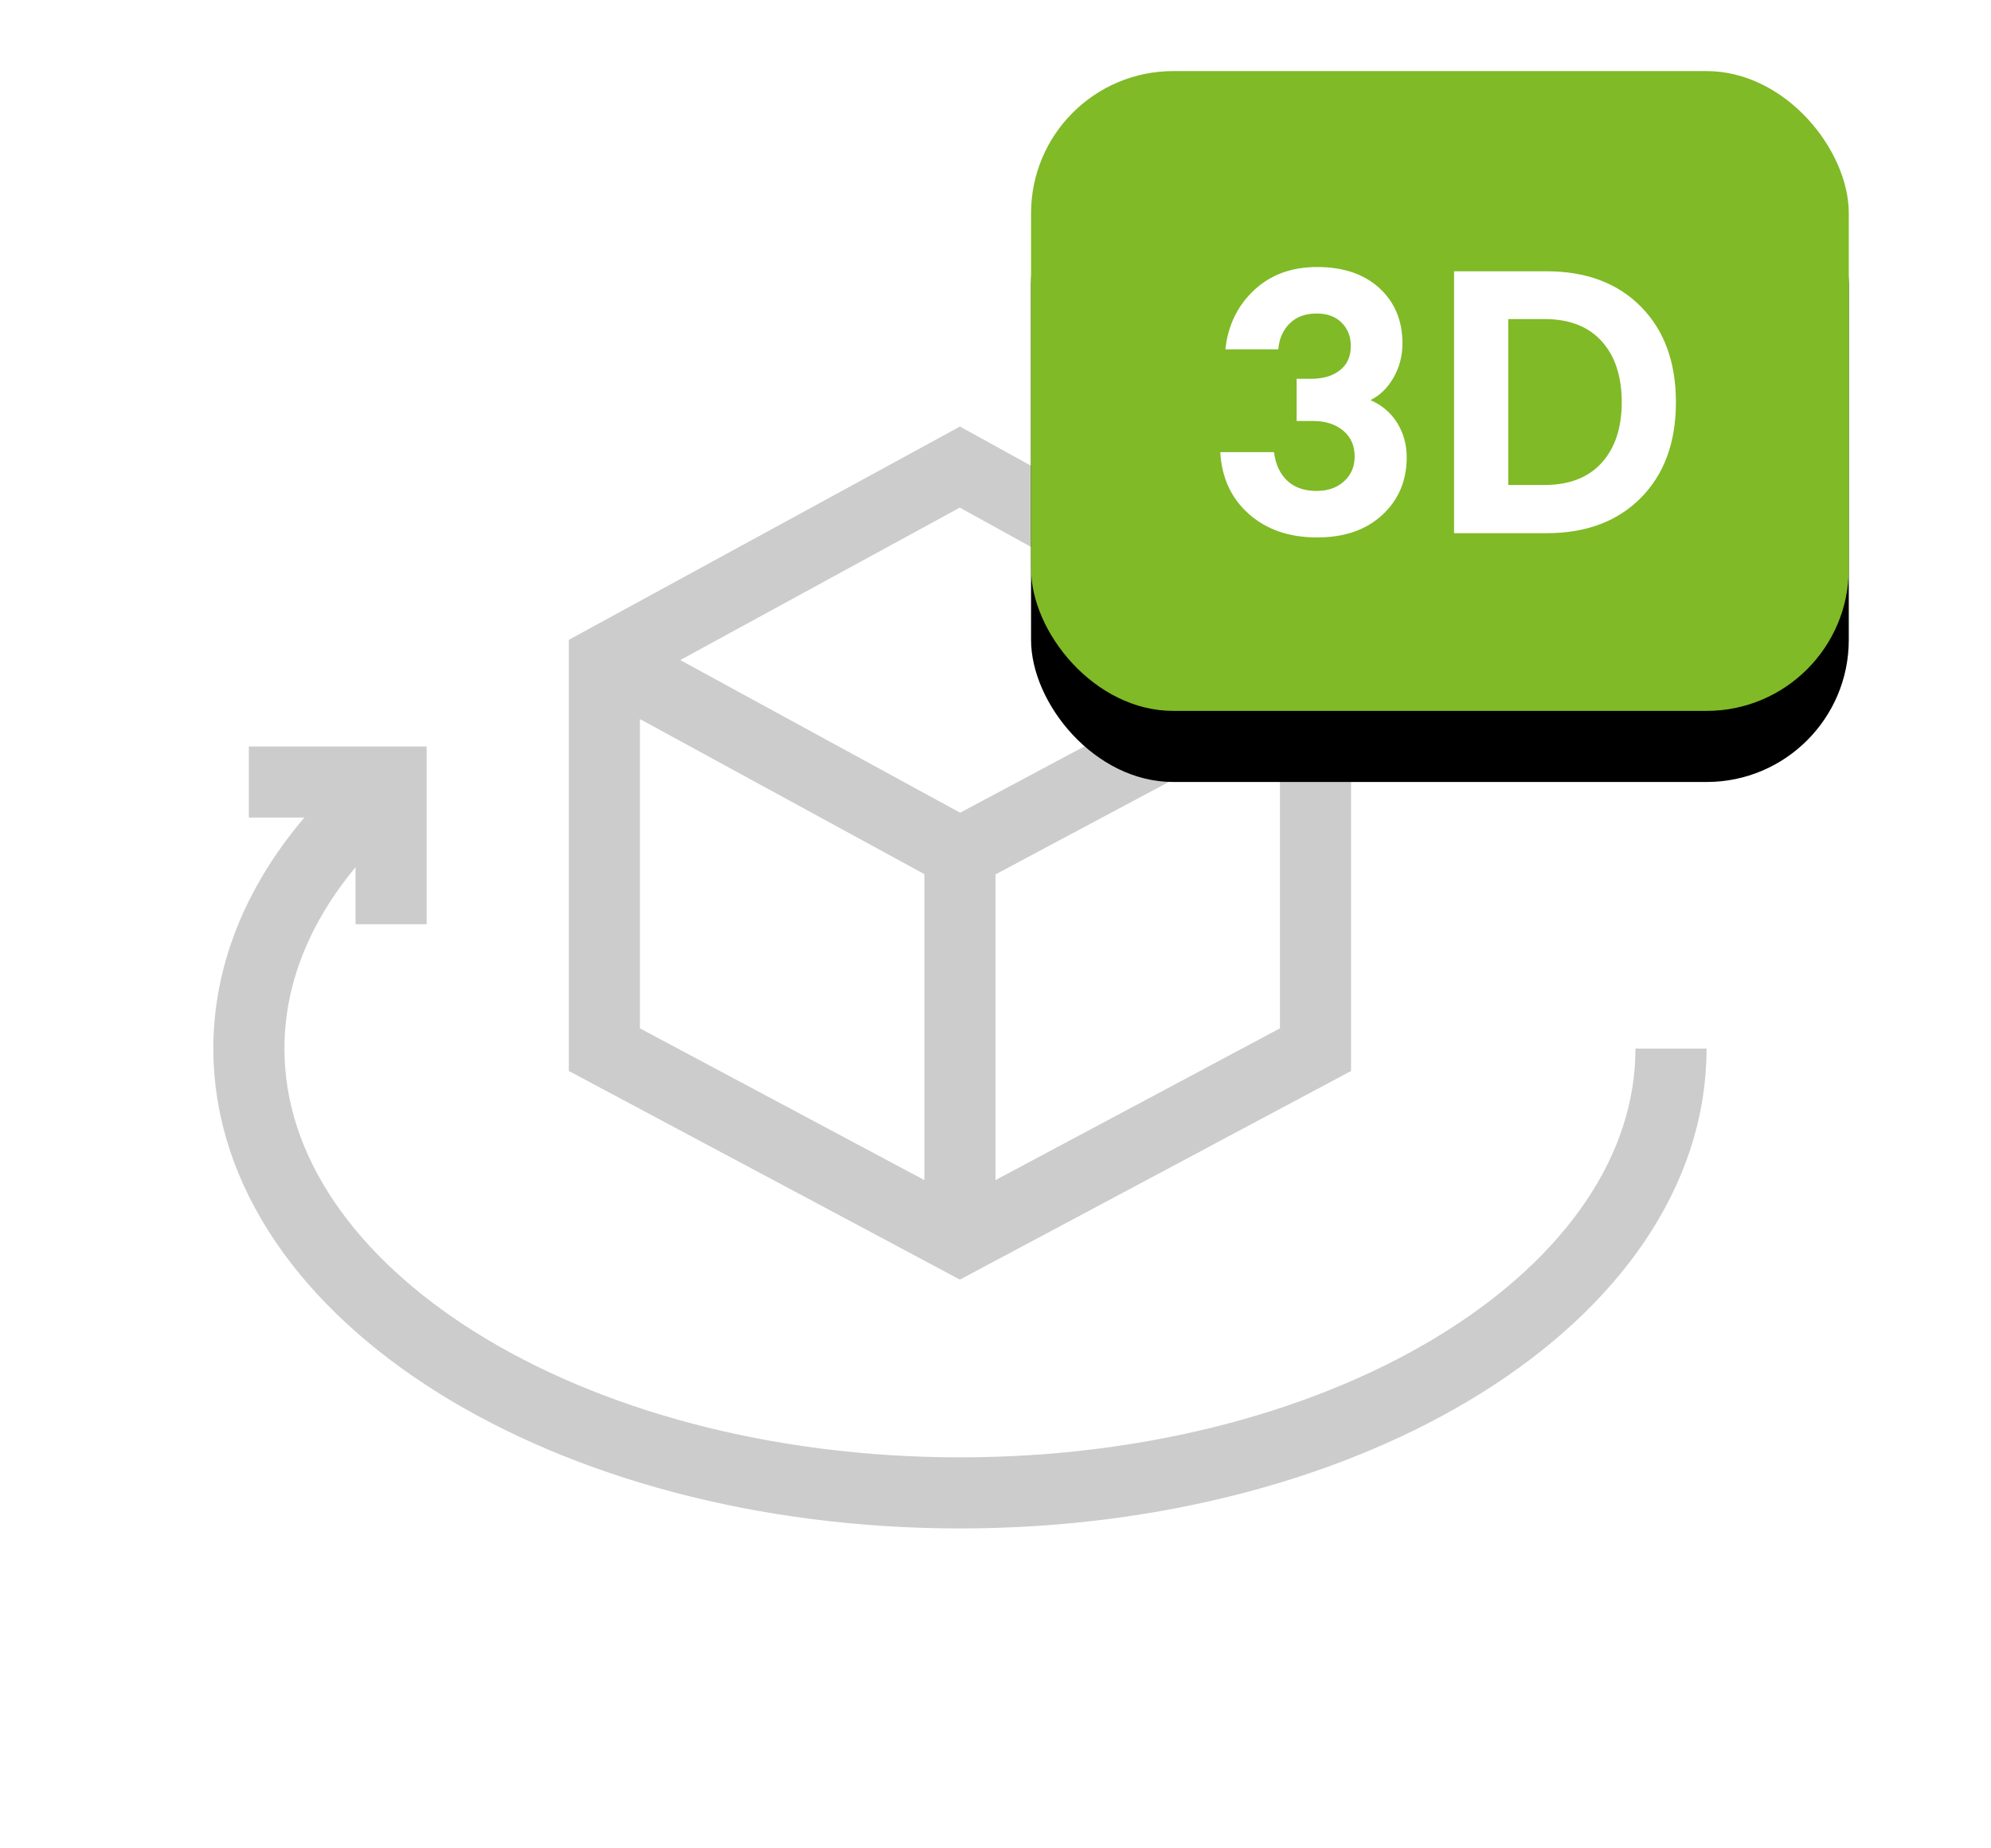
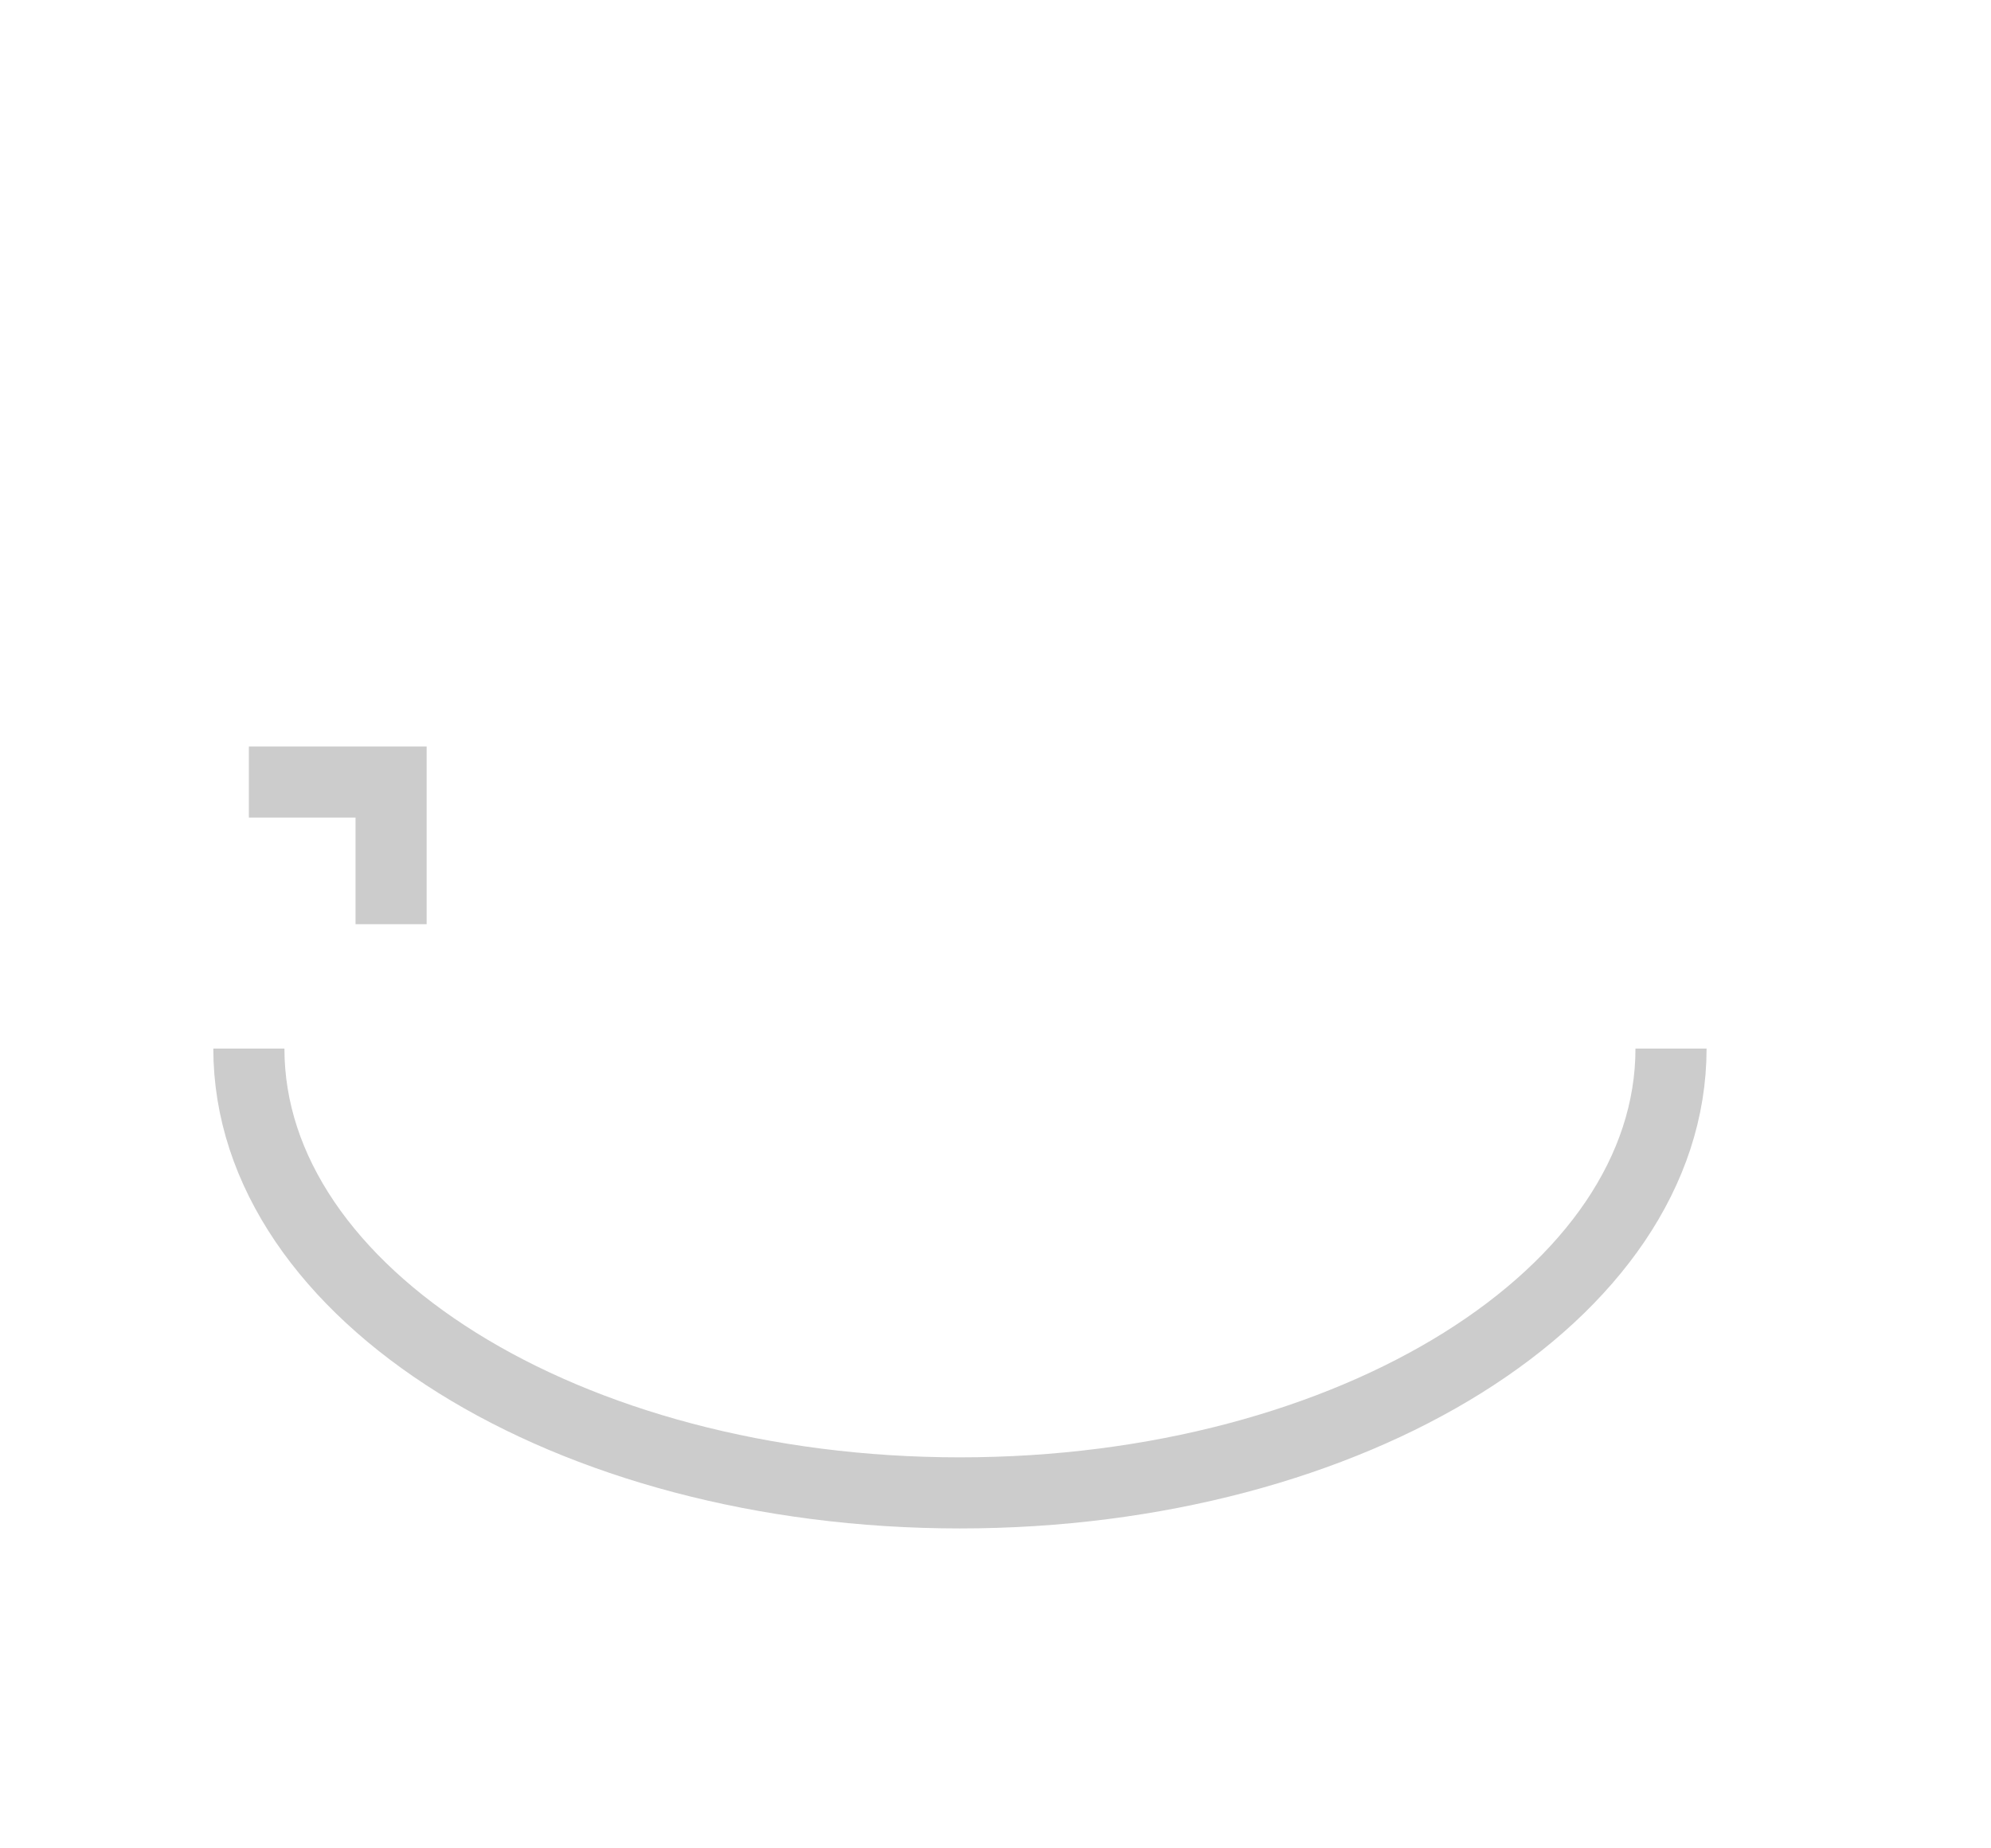
<svg xmlns="http://www.w3.org/2000/svg" xmlns:xlink="http://www.w3.org/1999/xlink" width="56px" height="52px" viewBox="0 0 56 52" version="1.1">
  <title>Group 9</title>
  <defs>
-     <rect id="path-1" x="0" y="0" width="23" height="18" rx="4" />
    <filter x="-30.4%" y="-27.8%" width="160.9%" height="177.8%" filterUnits="objectBoundingBox" id="filter-2">
      <feOffset dx="0" dy="2" in="SourceAlpha" result="shadowOffsetOuter1" />
      <feGaussianBlur stdDeviation="2" in="shadowOffsetOuter1" result="shadowBlurOuter1" />
      <feColorMatrix values="0 0 0 0 0   0 0 0 0 0   0 0 0 0 0  0 0 0 0.05 0" type="matrix" in="shadowBlurOuter1" />
    </filter>
  </defs>
  <g id="VATvalve.com-Desktop" stroke="none" stroke-width="1" fill="none" fill-rule="evenodd">
    <g id="✅-Product-Detail-65.3" transform="translate(-523, -971)">
      <g id="Group-9" transform="translate(523, 973)">
        <g id="ic" transform="translate(7, 10)">
-           <path d="M20,0 L9,6 L9,18.131 L20,24 L31,18.131 L31,6.065 L20,0 Z M27.91,6.646 L20.005,10.864 L12.133,6.57 L19.995,2.281 L27.91,6.646 L27.91,6.646 Z M11,8.23 L19,12.593 L19,21.2 L11,16.932 L11,8.23 Z M21,21.2 L21,12.6 L29,8.331 L29,16.931 L21,21.2 Z" id="Shape" fill="#CCCCCC" fill-rule="nonzero" />
          <g id="Group-6" transform="translate(0, 10)" stroke="#CCCCCC" stroke-width="2">
-             <path d="M40,7.5 C40,14.404 31.046,20 20,20 C8.954,20 0,14.404 0,7.5 C0,5.082 1.098,2.825 3,0.912" id="Path" />
+             <path d="M40,7.5 C40,14.404 31.046,20 20,20 C8.954,20 0,14.404 0,7.5 " id="Path" />
            <path d="M4,4 C4,4 4,2.667 4,0 L0,0" id="Path-2" />
          </g>
        </g>
        <g id="number-of-results" transform="translate(29, 0)">
          <g id="Rectangle">
            <use fill="black" fill-opacity="1" filter="url(#filter-2)" xlink:href="#path-1" />
            <use fill="#80BA27" fill-rule="evenodd" xlink:href="#path-1" />
          </g>
-           <path d="M8.046,13.12 C8.814,13.12 9.426,12.908 9.882,12.484 C10.338,12.06 10.566,11.52 10.566,10.864 C10.566,10.512 10.478,10.192 10.302,9.904 C10.126,9.616 9.874,9.4 9.546,9.256 C9.81,9.128 10.026,8.918 10.194,8.626 C10.362,8.334 10.446,8.012 10.446,7.66 C10.446,7.02 10.23,6.502 9.798,6.106 C9.366,5.71 8.782,5.512 8.046,5.512 C7.326,5.512 6.734,5.73 6.27,6.166 C5.806,6.602 5.538,7.156 5.466,7.828 L5.466,7.828 L6.954,7.828 C6.978,7.532 7.084,7.29 7.272,7.102 C7.46,6.914 7.714,6.82 8.034,6.82 C8.33,6.82 8.564,6.906 8.736,7.078 C8.908,7.25 8.994,7.468 8.994,7.732 C8.994,8.028 8.892,8.256 8.688,8.416 C8.484,8.576 8.218,8.656 7.89,8.656 L7.89,8.656 L7.47,8.656 L7.47,9.844 L7.938,9.844 C8.282,9.844 8.562,9.934 8.778,10.114 C8.994,10.294 9.102,10.536 9.102,10.84 C9.102,11.128 9.002,11.362 8.802,11.542 C8.602,11.722 8.346,11.812 8.034,11.812 C7.682,11.812 7.404,11.714 7.2,11.518 C6.996,11.322 6.874,11.056 6.834,10.72 L6.834,10.72 L5.322,10.72 C5.362,11.44 5.63,12.02 6.126,12.46 C6.622,12.9 7.262,13.12 8.046,13.12 Z M14.502,13 C15.614,13 16.498,12.668 17.154,12.004 C17.81,11.34 18.138,10.444 18.138,9.316 C18.138,8.188 17.81,7.292 17.154,6.628 C16.498,5.964 15.614,5.632 14.502,5.632 L14.502,5.632 L11.898,5.632 L11.898,13 L14.502,13 Z M14.442,11.644 L13.422,11.644 L13.422,6.976 L14.442,6.976 C15.138,6.976 15.674,7.184 16.05,7.6 C16.426,8.016 16.614,8.588 16.614,9.316 C16.614,10.036 16.426,10.604 16.05,11.02 C15.674,11.436 15.138,11.644 14.442,11.644 L14.442,11.644 Z" id="3D" fill="#FFFFFF" fill-rule="nonzero" />
        </g>
      </g>
    </g>
  </g>
</svg>